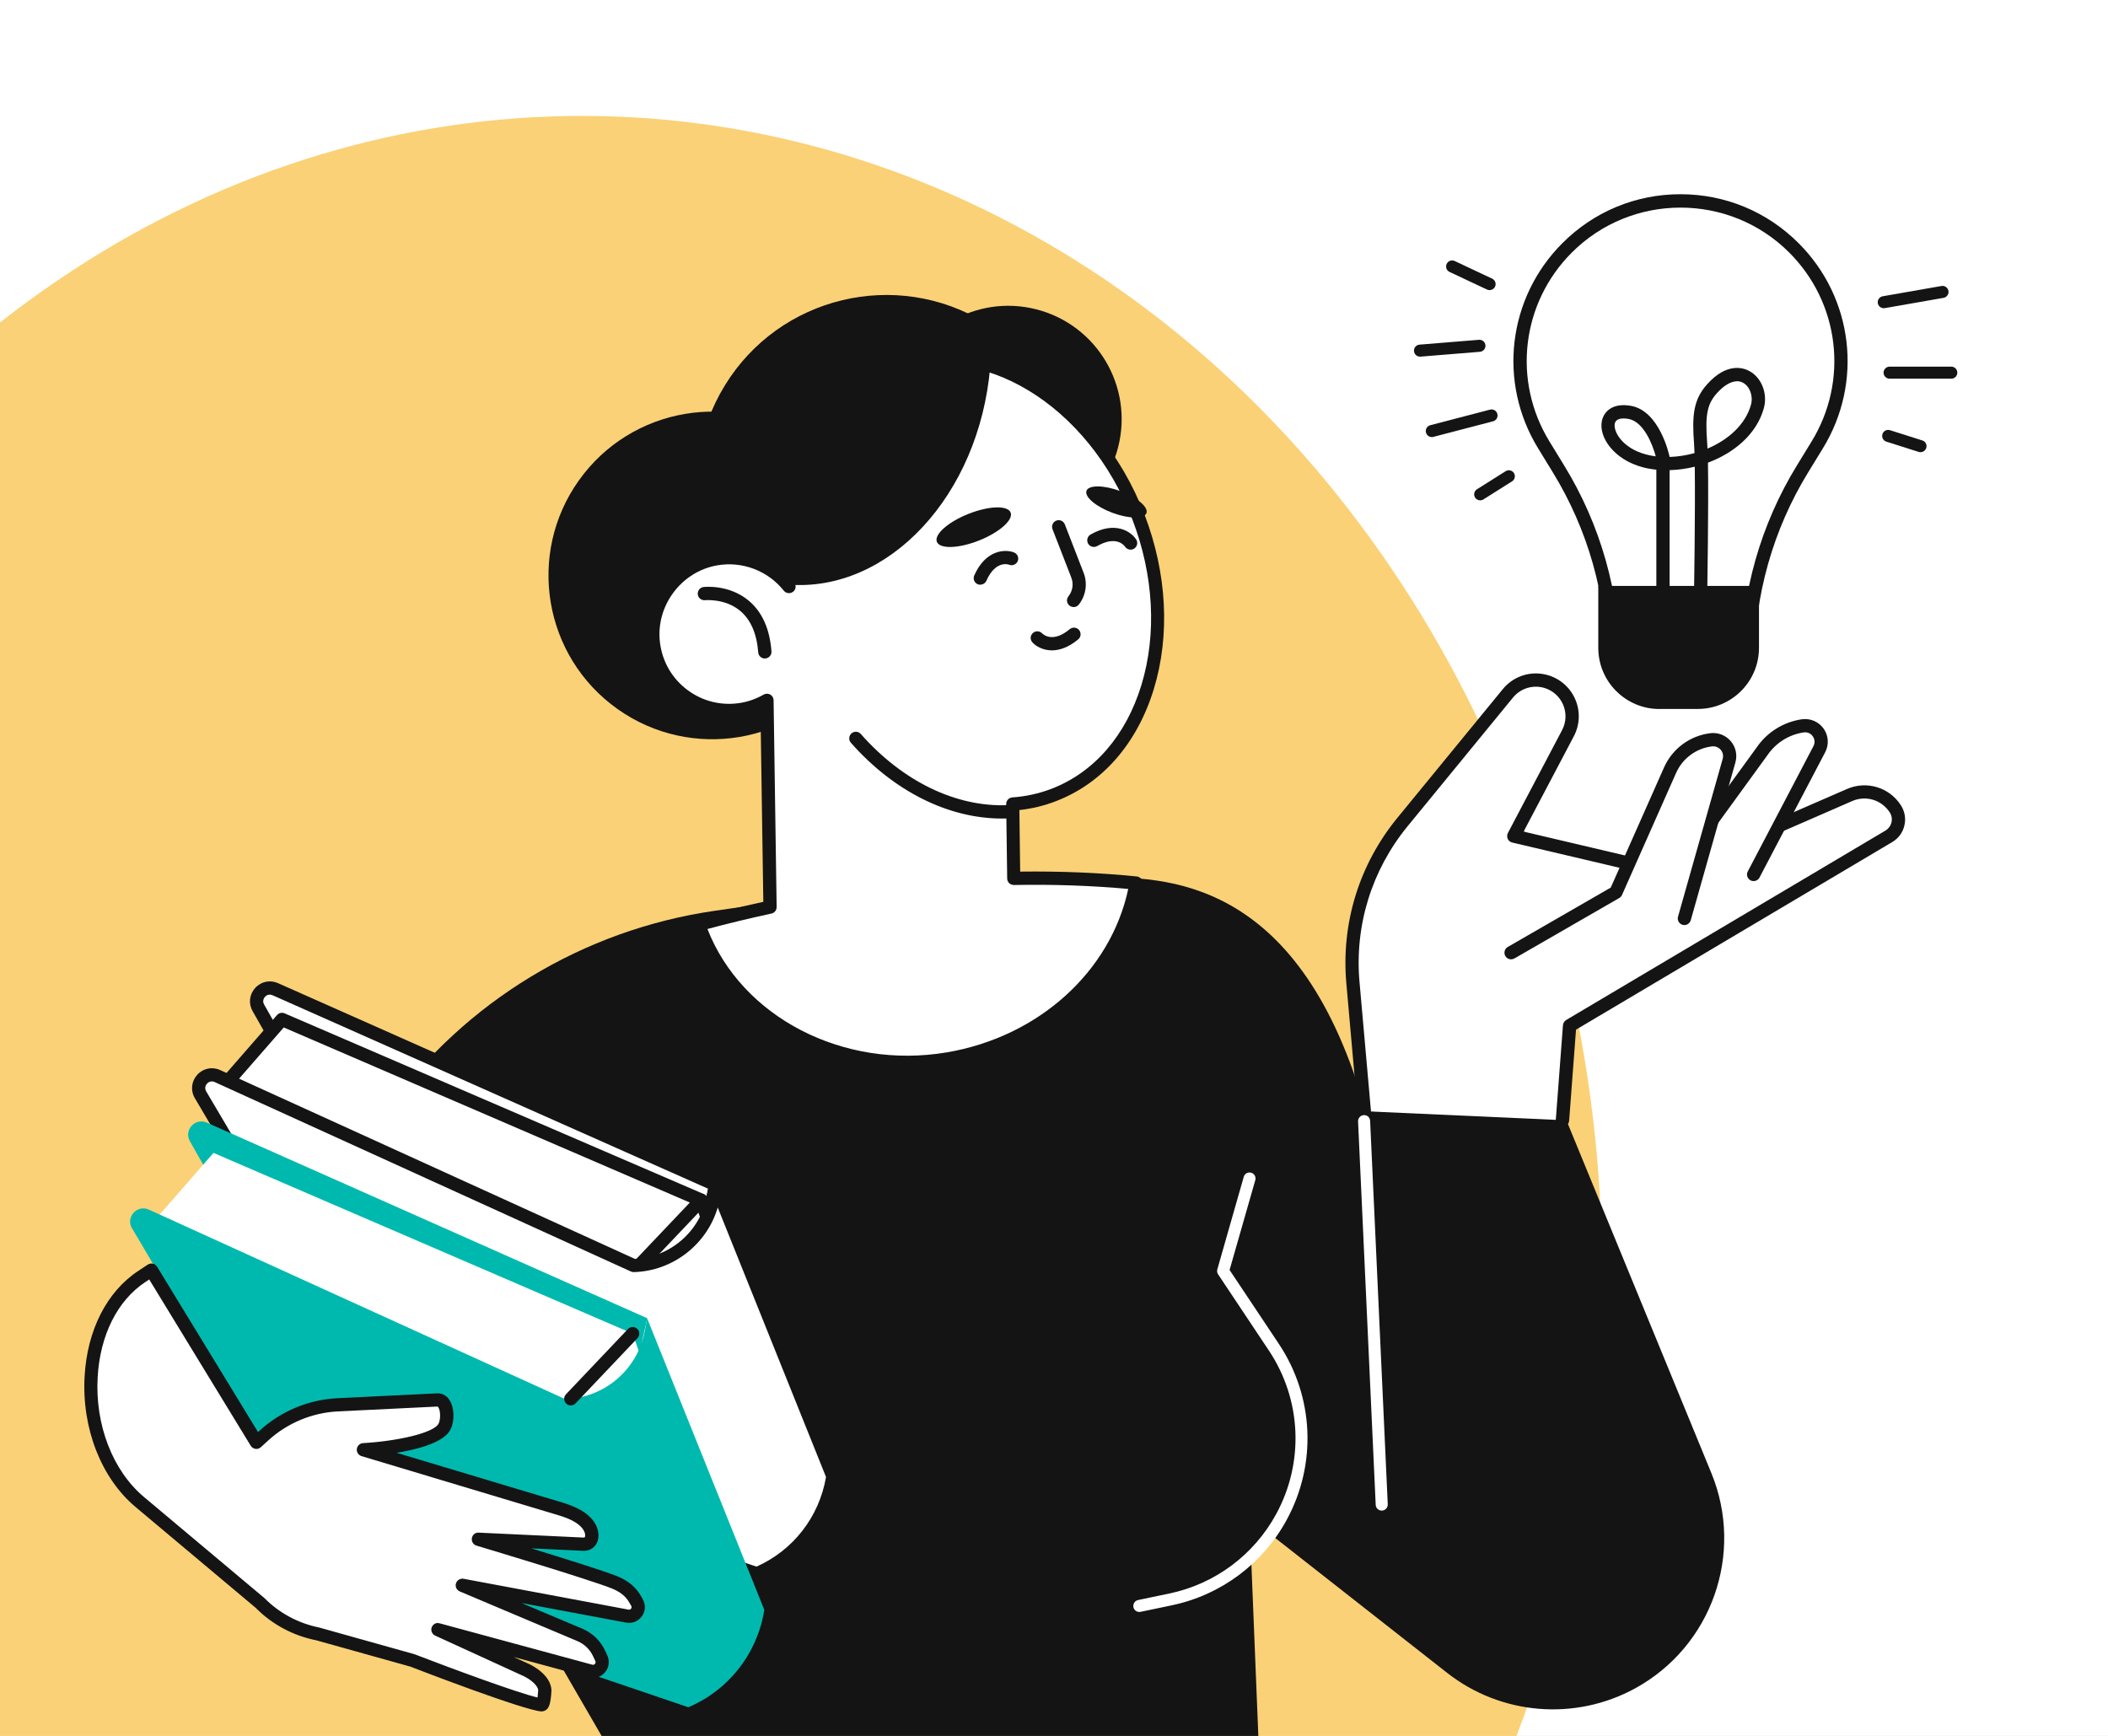
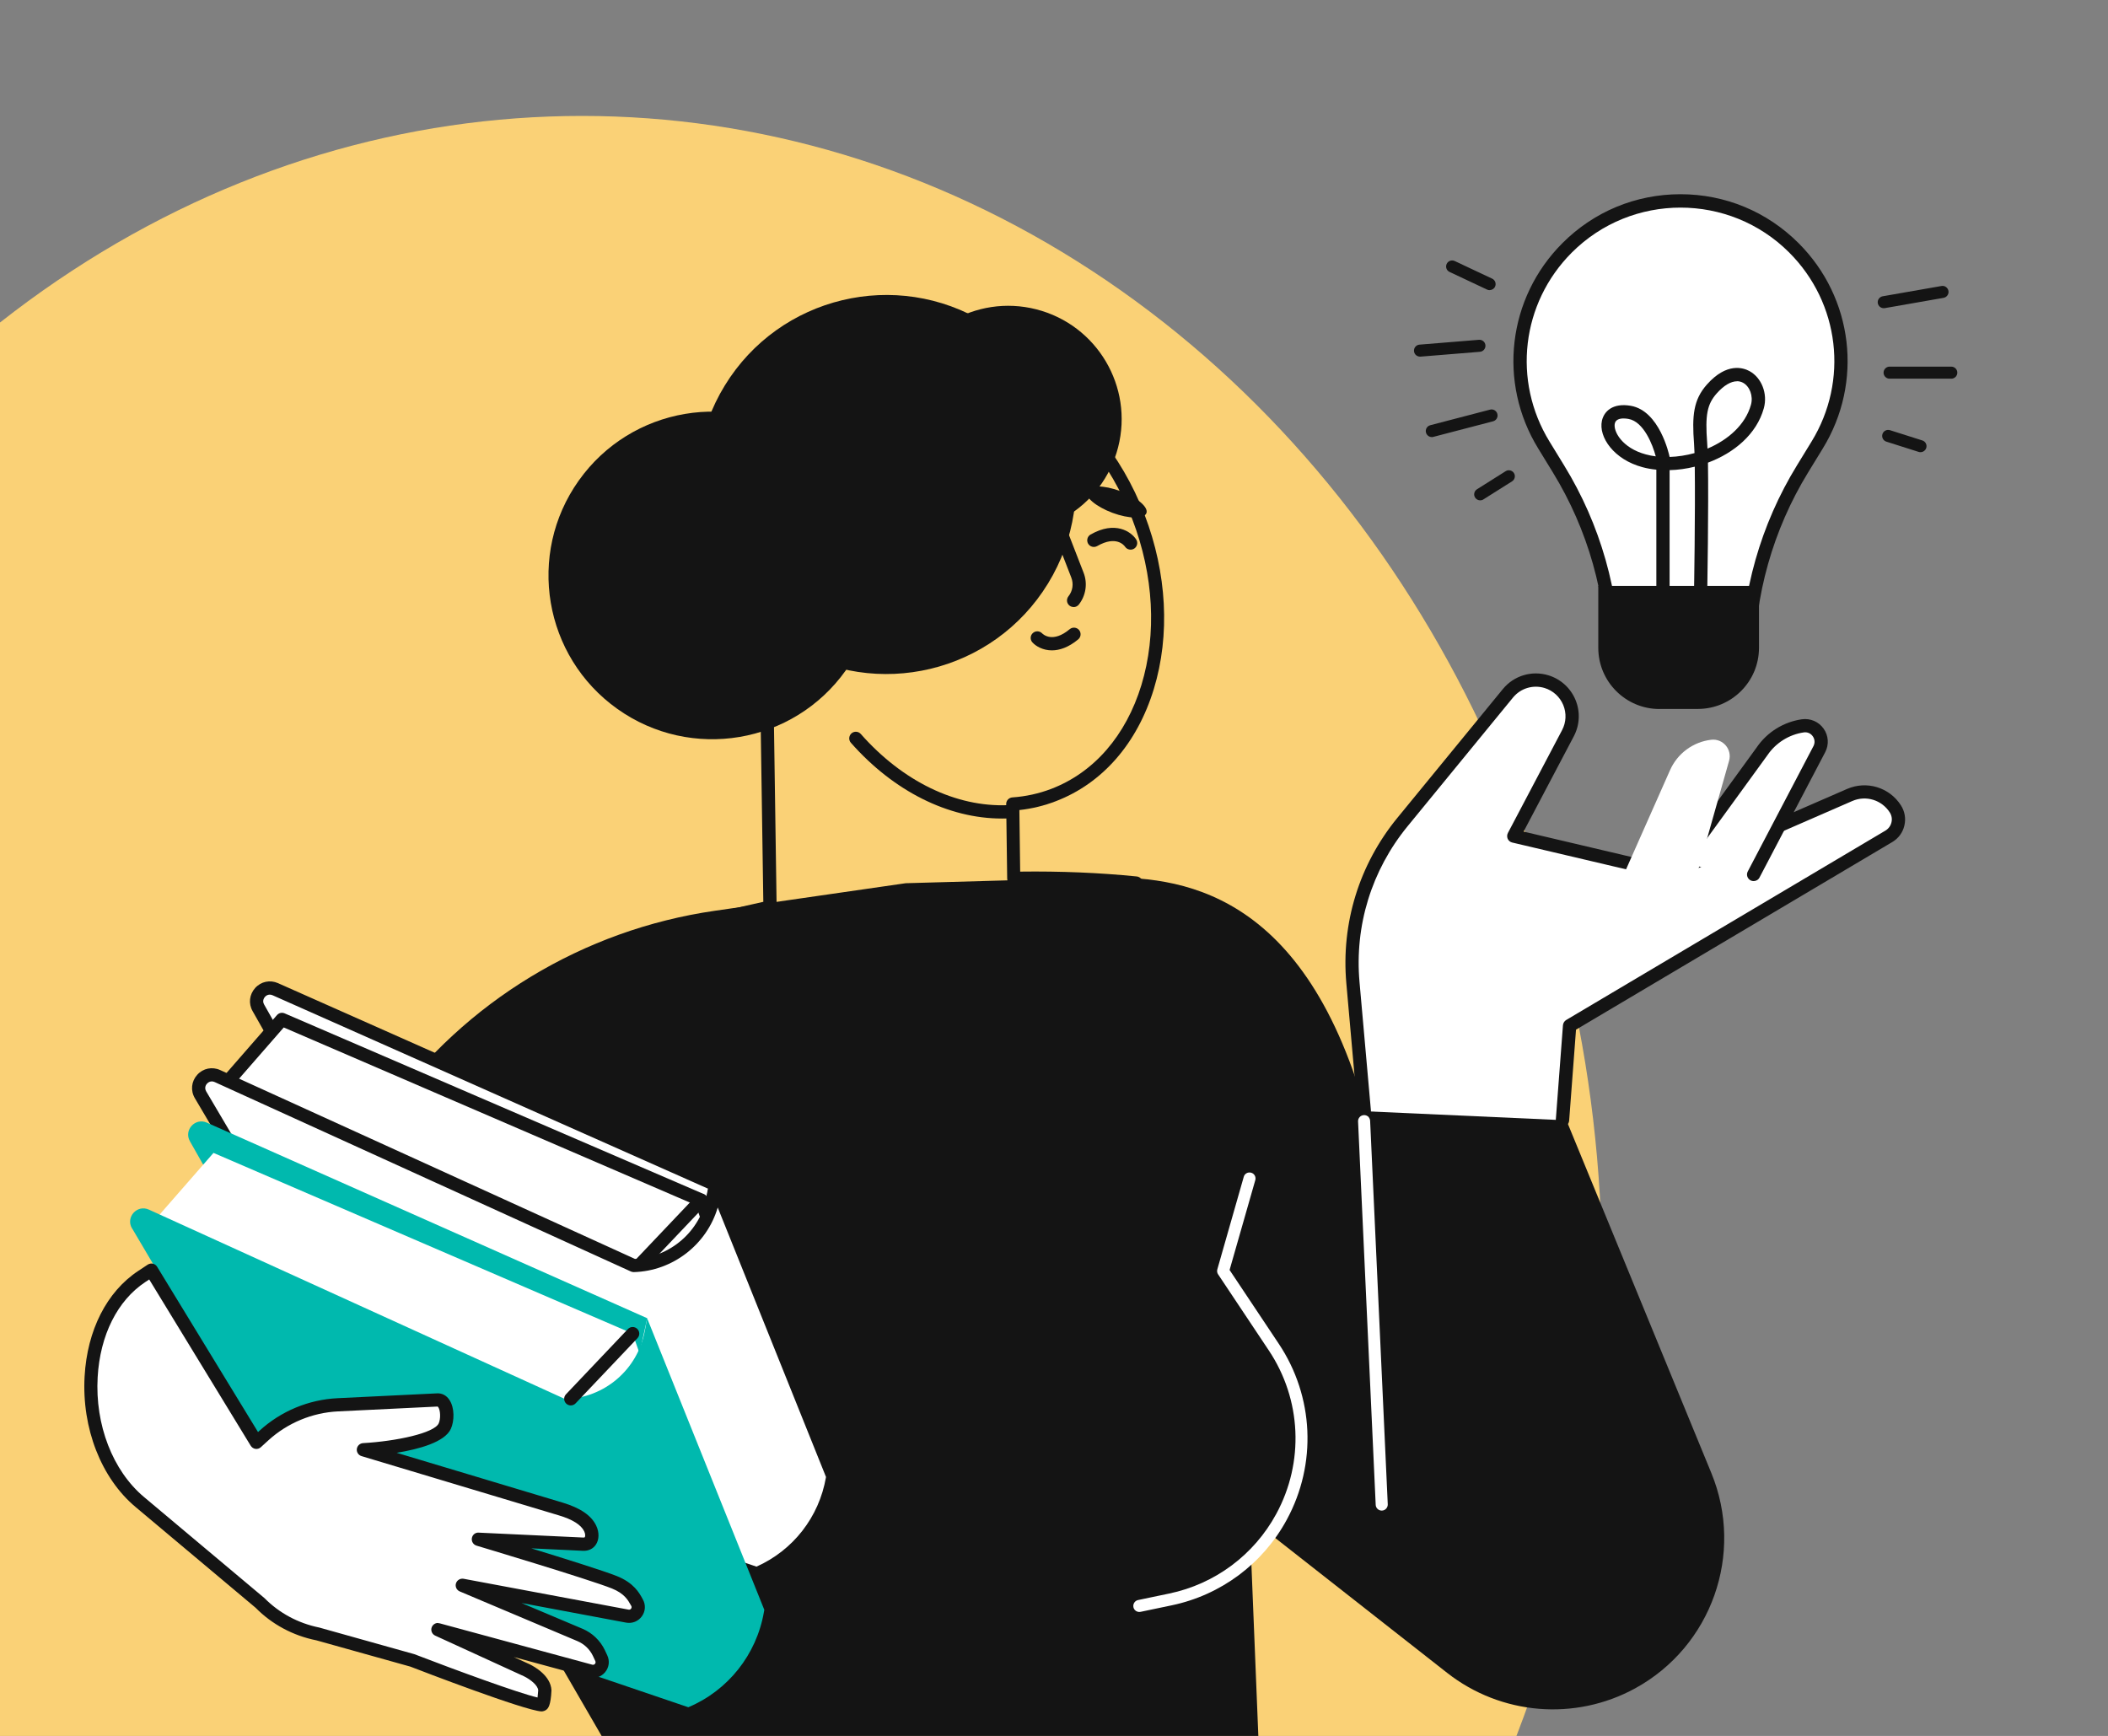
<svg xmlns="http://www.w3.org/2000/svg" width="1400" height="1153" viewBox="0 0 1400 1153" fill="none">
  <rect x="0" y="0" width="1400" height="1153" fill="#808080" stroke="none" />
  <g clip-path="url(#clip0_361_1568)">
-     <rect width="1400" height="1153" fill="white" />
    <ellipse cx="386.5" cy="845" rx="677.5" ry="768" fill="#FAD176" />
    <path d="M1020.11 694.935L1136.56 978.364C1158.61 1031.97 1136.78 1093.58 1085.95 1121.4C1046.03 1143.23 996.919 1139.18 961.094 1111.1L829.854 1008.12L835.707 1153H399.561L202.436 812.663L257.318 736.613C308.942 665.051 387.414 617.564 474.731 604.933L601.526 586.624L729.729 583.015C782.146 581.519 867.879 589.573 908.853 744.711L902.999 624.694L1020.07 694.935H1020.11Z" fill="#141414" />
    <path d="M1037.71 744.006L1042.47 681.246L1254.47 555.463C1260.8 551.678 1262.79 543.405 1258.74 537.199C1252.22 527.121 1239.37 523.248 1228.41 528.045L1109.54 579.845L1005.37 555.331L1041.37 486.983C1048.37 473.647 1041.59 457.231 1027.2 452.786C1017.86 449.881 1007.7 452.962 1001.49 460.532L931.428 546.089C906.958 575.972 895.163 614.262 898.552 652.727L906.122 738.064L1037.8 744.006H1037.71Z" fill="white" />
    <path d="M1037.72 748.407C1040 748.407 1041.94 746.647 1042.12 744.358L1046.69 683.888L1256.71 559.293C1260.85 556.829 1263.71 552.956 1264.77 548.29C1265.87 543.625 1265.03 538.872 1262.43 534.823C1254.73 522.896 1239.68 518.363 1226.65 524.04L1109.1 575.225L1011.88 552.34L1045.24 489.008C1049.2 481.482 1049.6 472.68 1046.34 464.846C1043.08 457.012 1036.57 451.071 1028.47 448.562C1017.34 445.129 1005.41 448.738 998.062 457.717L927.997 543.273C902.647 574.257 890.631 613.25 894.152 653.08L901.722 738.417C901.942 740.838 904.099 742.642 906.475 742.422C908.896 742.202 910.701 740.089 910.481 737.669L902.91 652.332C899.565 614.791 910.92 578.042 934.774 548.863L1004.84 463.306C1009.94 457.1 1018.17 454.636 1025.83 456.968C1031.42 458.685 1035.95 462.822 1038.2 468.235C1040.44 473.648 1040.18 479.722 1037.45 484.915L1001.45 553.264C1000.83 554.452 1000.79 555.904 1001.32 557.137C1001.89 558.369 1002.99 559.293 1004.31 559.601L1108.49 584.115C1109.41 584.335 1110.38 584.247 1111.26 583.851L1230.13 532.05C1239.2 528.089 1249.67 531.258 1255.04 539.576C1256.32 541.557 1256.76 543.933 1256.18 546.222C1255.66 548.511 1254.2 550.447 1252.18 551.679L1040.18 677.462C1038.95 678.21 1038.16 679.487 1038.02 680.939L1033.27 743.698C1033.09 746.119 1034.9 748.231 1037.32 748.407C1037.45 748.407 1037.54 748.407 1037.67 748.407H1037.72Z" fill="#141414" />
    <path d="M1164.64 580.814L1208.26 497.589C1212.3 489.888 1205.92 480.865 1197.3 482.098C1186.34 483.682 1176.52 489.756 1170.27 498.91L1115.88 573.772L1164.6 580.814H1164.64Z" fill="white" />
    <path d="M1164.64 585.215C1166.23 585.215 1167.77 584.379 1168.56 582.839L1212.17 499.614C1214.81 494.597 1214.42 488.568 1211.12 483.947C1207.86 479.325 1202.27 476.949 1196.68 477.741C1184.53 479.502 1173.58 486.279 1166.67 496.446L1112.36 571.176C1110.9 573.156 1111.34 575.885 1113.33 577.338C1115.31 578.79 1118.03 578.35 1119.49 576.369L1173.88 501.507C1179.47 493.321 1188.23 487.864 1197.96 486.455C1200.33 486.103 1202.58 487.072 1203.94 489.052C1205.31 490.988 1205.48 493.453 1204.38 495.566L1160.77 578.79C1159.62 580.946 1160.46 583.587 1162.62 584.731C1163.28 585.083 1163.98 585.215 1164.64 585.215Z" fill="#141414" />
    <path d="M1003.57 632.747L1073.19 592.609L1109.15 511.498C1114.08 500.407 1124.46 492.749 1136.48 491.341C1144.27 490.416 1150.47 497.722 1148.36 505.248L1118.7 610.038L1003.57 632.747Z" fill="white" />
-     <path d="M1003.61 637.149C1004.36 637.149 1005.1 636.973 1005.81 636.577L1075.43 596.439C1076.22 595.955 1076.88 595.251 1077.24 594.415L1113.19 513.303C1117.46 503.708 1126.57 496.975 1137 495.742C1139.2 495.478 1141.32 496.315 1142.77 497.987C1144.22 499.703 1144.71 501.904 1144.09 504.061L1114.43 608.85C1113.77 611.183 1115.13 613.603 1117.46 614.263C1119.79 614.923 1122.22 613.559 1122.88 611.227L1152.54 506.437C1153.95 501.464 1152.8 496.183 1149.46 492.266C1146.11 488.349 1141.05 486.368 1135.95 486.984C1122.44 488.569 1110.64 497.283 1105.14 509.738L1069.76 589.529L1001.36 628.963C999.25 630.195 998.545 632.88 999.733 634.992C1000.53 636.401 1002.02 637.193 1003.56 637.193L1003.61 637.149Z" fill="#141414" />
    <path d="M1040.8 164.604C1005.98 199.417 999.559 253.594 1025.35 295.58L1035.03 311.38C1058.84 350.198 1071.47 394.868 1071.47 440.42V444.161H1160.73V440.42C1160.73 394.868 1173.36 350.198 1197.17 311.38L1206.85 295.58C1232.6 253.594 1226.21 199.417 1191.4 164.604C1149.81 123.014 1082.39 123.014 1040.8 164.604Z" fill="white" />
    <path d="M1071.47 448.562H1160.73C1163.15 448.562 1165.13 446.581 1165.13 444.161V440.42C1165.13 395.661 1177.5 351.826 1200.91 313.669L1210.59 297.869C1237.53 253.991 1230.92 197.877 1194.48 161.48C1173.53 140.531 1145.72 129 1116.06 129C1086.39 129 1058.58 140.531 1037.67 161.48C1001.28 197.877 994.632 253.991 1021.57 297.869L1031.25 313.669C1054.66 351.826 1067.03 395.661 1067.03 440.42V444.161C1067.03 446.581 1069.01 448.562 1071.43 448.562H1071.47ZM1156.33 439.76H1075.88C1075.74 393.593 1062.94 348.438 1038.77 309.092L1029.09 293.292C1004.31 252.89 1010.39 201.266 1043.92 167.729C1083.71 127.944 1148.49 127.944 1188.28 167.729C1221.82 201.266 1227.89 252.89 1203.11 293.292L1193.43 309.092C1169.27 348.438 1156.46 393.593 1156.33 439.76Z" fill="#141414" />
    <path d="M1102.06 470.875H1127.59C1149.99 470.875 1168.21 452.699 1168.21 430.254V389.147H1061.48V430.298C1061.48 452.699 1079.66 470.919 1102.11 470.919L1102.06 470.875Z" fill="#141414" />
    <path d="M1129.44 398.61C1131.81 398.61 1133.79 396.674 1133.84 394.297C1133.88 391.525 1134.8 336.159 1134.32 307.288C1151.71 300.818 1166.67 288.319 1171.42 271.155C1174.11 261.517 1169.97 250.866 1161.87 246.465C1157.73 244.221 1146.78 240.612 1133.66 255.355C1124.59 265.522 1123.67 276.172 1125.08 294.701C1125.21 296.329 1125.3 298.442 1125.39 300.95C1119.93 302.447 1114.3 303.327 1108.84 303.503C1108.84 303.371 1108.84 303.239 1108.75 303.063C1108.49 301.831 1102.15 272.828 1083.05 269.527C1070.99 267.458 1065.27 273.268 1063.9 279.429C1061.53 290.256 1071.83 305.263 1090.93 310.325C1093.83 311.117 1096.91 311.645 1100.04 311.953V392.713C1100.04 395.133 1102.02 397.114 1104.44 397.114C1106.86 397.114 1108.84 395.133 1108.84 392.713V312.261C1114.38 312.129 1120.02 311.337 1125.56 309.973C1125.96 339.504 1125.08 393.461 1125.04 394.121C1125.04 396.542 1126.93 398.566 1129.35 398.61H1129.44ZM1078.3 277.933C1079.44 277.933 1080.58 278.065 1081.51 278.241C1091.63 280.001 1097.62 295.405 1099.64 303.107C1097.4 302.843 1095.24 302.403 1093.13 301.831C1077.28 297.606 1071.34 286.427 1072.44 281.322C1073.01 278.637 1075.7 277.933 1078.25 277.933H1078.3ZM1153.64 253.199C1155.05 253.199 1156.37 253.551 1157.6 254.211C1162.14 256.676 1164.47 263.101 1162.88 268.823C1159.23 282.026 1147.74 292.148 1134.01 297.958C1133.97 296.461 1133.88 295.185 1133.79 294.085C1132.38 275.512 1133.79 268.471 1140.17 261.253C1144.84 256.016 1149.55 253.243 1153.6 253.243L1153.64 253.199Z" fill="#141414" />
    <path d="M1254.95 251.527H1295.93C1298.13 251.527 1299.93 249.722 1299.93 247.522C1299.93 245.321 1298.13 243.517 1295.93 243.517H1254.95C1252.75 243.517 1250.95 245.321 1250.95 247.522C1250.95 249.722 1252.75 251.527 1254.95 251.527Z" fill="#141414" />
    <path d="M1251.04 204.699C1251.26 204.699 1251.48 204.699 1251.74 204.655L1290.78 197.833C1292.94 197.437 1294.43 195.369 1294.04 193.212C1293.64 191.055 1291.62 189.559 1289.42 189.955L1250.38 196.777C1248.22 197.173 1246.73 199.241 1247.12 201.398C1247.47 203.334 1249.15 204.699 1251.04 204.699Z" fill="#141414" />
    <path d="M1275.47 300.335C1277.18 300.335 1278.72 299.235 1279.29 297.562C1279.95 295.45 1278.81 293.205 1276.7 292.545L1255.22 285.723C1253.11 285.063 1250.86 286.207 1250.2 288.32C1249.54 290.432 1250.69 292.677 1252.8 293.337L1274.28 300.159C1274.67 300.291 1275.07 300.335 1275.51 300.335H1275.47Z" fill="#141414" />
    <path d="M950.928 290.301C951.28 290.301 951.588 290.301 951.94 290.169L991.594 279.826C993.75 279.254 995.026 277.097 994.454 274.941C993.882 272.784 991.726 271.508 989.57 272.08L949.916 282.423C947.759 282.995 946.482 285.151 947.054 287.308C947.539 289.112 949.168 290.301 950.928 290.301Z" fill="#141414" />
    <path d="M943.049 236.87C943.049 236.87 943.269 236.87 943.401 236.87L982.879 233.657C985.079 233.481 986.707 231.545 986.531 229.344C986.355 227.144 984.462 225.515 982.218 225.691L942.74 228.904C940.54 229.08 938.912 231.017 939.088 233.217C939.264 235.33 941.024 236.87 943.093 236.87H943.049Z" fill="#141414" />
    <path d="M983.056 332.329C983.804 332.329 984.508 332.154 985.168 331.714L1004.22 319.698C1006.07 318.51 1006.64 316.046 1005.46 314.197C1004.27 312.349 1001.8 311.777 999.955 312.965L980.899 324.98C979.051 326.168 978.479 328.633 979.667 330.481C980.415 331.669 981.735 332.329 983.056 332.329Z" fill="#141414" />
    <path d="M989.308 192.683C990.804 192.683 992.257 191.846 992.917 190.394C993.841 188.413 993.004 185.993 990.98 185.069L966.114 173.362C964.134 172.438 961.713 173.274 960.789 175.298C959.865 177.323 960.701 179.699 962.725 180.624L987.591 192.33C988.119 192.594 988.736 192.727 989.308 192.727V192.683Z" fill="#141414" />
    <path d="M522.846 429.082C463.599 392.718 445.049 315.211 481.413 255.963C517.776 196.716 595.284 178.165 654.531 214.529C713.778 250.892 732.329 328.401 695.965 387.648C659.602 446.895 582.094 465.445 522.846 429.082Z" fill="#141414" />
    <path d="M650.971 351.381C610.678 341.081 586.365 300.067 596.666 259.774C606.966 219.482 647.979 195.168 688.272 205.468C728.564 215.769 752.878 256.783 742.578 297.076C732.277 337.368 691.263 361.681 650.971 351.381Z" fill="#141414" />
    <path d="M410.029 470.865C361.057 436.05 349.582 368.128 384.397 319.157C419.212 270.185 487.134 258.709 536.105 293.524C585.076 328.339 596.552 396.262 561.737 445.233C526.922 494.204 459 505.68 410.029 470.865Z" fill="#141414" />
    <path d="M493.392 479.897C493.612 479.897 493.875 479.897 494.14 479.853C503.91 478.225 513.02 473.956 520.546 467.618C524.067 464.626 527.235 461.193 529.92 457.408C531.328 455.427 530.844 452.699 528.864 451.29C526.883 449.882 524.155 450.366 522.747 452.346C520.502 455.515 517.817 458.42 514.868 460.929C508.575 466.254 500.873 469.819 492.687 471.183C490.31 471.579 488.683 473.868 489.079 476.244C489.431 478.401 491.323 479.897 493.436 479.897H493.392Z" fill="#141414" />
-     <path d="M699.716 528.045C760.934 504.544 786.153 421.891 756.049 343.42C725.946 264.949 651.92 220.41 590.657 243.868C539.56 263.497 513.55 324.32 523.849 389.543C512.67 375.504 494.406 367.846 475.437 371.147C449.074 375.768 430.414 401.03 433.847 427.569C437.544 456.308 464.346 475.937 492.645 471.184C498.718 470.171 504.308 468.059 509.325 465.154L511.349 602.512C495.197 605.988 479.353 609.817 464.038 614.042C485.603 676.758 555.36 715.839 629.475 703.34C695.359 692.206 744.518 643.706 754.509 586.492C728.894 583.895 701.652 582.839 673.177 583.367L672.517 533.987C681.715 533.327 690.825 531.39 699.671 528.001L699.716 528.045Z" fill="white" />
    <path d="M602.45 710.03C611.604 710.03 620.891 709.282 630.221 707.698C696.545 696.519 748.258 648.107 758.865 587.284C759.085 586.096 758.777 584.863 758.029 583.851C757.28 582.883 756.18 582.267 754.948 582.135C730.39 579.67 704.379 578.57 677.533 578.922L677.005 538.036C685.411 537.112 693.553 535.131 701.255 532.139C732.151 520.3 755.256 493.805 766.303 457.628C777.218 421.848 775.017 380.698 760.141 341.836C729.201 261.252 652.491 215.437 589.072 239.775C540.44 258.436 512.272 314.065 517.95 377.573C505.847 368.155 490.18 364.106 474.688 366.79C446.037 371.807 425.792 399.314 429.489 428.097C431.425 443.149 439.215 456.396 451.362 465.418C463.509 474.441 478.429 478.005 493.392 475.497C497.397 474.837 501.27 473.692 505.055 472.152L506.947 598.991C491.587 602.336 476.8 605.989 462.892 609.818C461.704 610.126 460.736 610.918 460.164 612.018C459.592 613.074 459.504 614.351 459.9 615.495C479.529 672.533 538.062 710.03 602.45 710.03ZM749.315 590.409C737.564 645.378 689.724 688.685 628.77 698.983C559.981 710.602 492.644 675.526 469.846 617.035C483.27 613.426 497.573 609.994 512.316 606.781C514.385 606.341 515.837 604.492 515.793 602.424L513.769 465.066C513.769 463.526 512.889 462.073 511.568 461.325C510.204 460.577 508.576 460.577 507.211 461.325C502.414 464.054 497.265 465.946 491.984 466.827C479.441 468.939 466.898 465.946 456.687 458.377C446.477 450.807 439.963 439.672 438.335 426.997C435.21 402.791 452.242 379.685 476.316 375.504C492.996 372.599 509.94 379.025 520.547 392.316C521.779 393.901 523.935 394.385 525.784 393.593C527.632 392.801 528.689 390.864 528.337 388.884C518.126 324.32 544.445 266.358 592.373 248.005C651.259 225.428 722.865 268.954 752.044 345.005C766.259 382.062 768.371 421.143 758.029 455.076C747.774 488.612 726.56 513.082 698.218 523.953C690.032 527.077 681.318 529.014 672.34 529.63C670.007 529.806 668.203 531.743 668.247 534.075L668.907 583.455C668.907 584.643 669.391 585.744 670.227 586.58C671.064 587.372 672.252 587.812 673.352 587.812C699.67 587.328 725.241 588.208 749.359 590.453L749.315 590.409Z" fill="#141414" />
-     <path d="M507.959 437.338C507.959 437.338 508.18 437.338 508.312 437.338C510.732 437.162 512.536 435.05 512.36 432.629C511.216 417.577 506.067 406.222 497.045 398.785C484.061 388.09 467.997 389.806 467.293 389.894C464.873 390.158 463.157 392.359 463.421 394.78C463.685 397.2 465.885 398.873 468.261 398.652C468.261 398.652 481.465 397.332 491.499 405.65C498.541 411.504 502.634 420.834 503.558 433.333C503.734 435.622 505.671 437.382 507.959 437.382V437.338Z" fill="#141414" />
    <path d="M519.533 387.87C520.721 388.002 521.91 388.178 523.098 388.266C590.127 393.767 650.332 329.028 657.638 243.647C657.726 242.678 657.77 241.71 657.814 240.786C634.797 233.392 610.855 233.128 588.542 241.622C536.697 261.427 509.983 322.25 519.533 387.826V387.87Z" fill="#141414" />
    <path d="M665.388 543.668C666.796 543.668 668.205 543.668 669.613 543.58C672.034 543.492 673.927 541.423 673.839 539.003C673.751 536.582 671.638 534.557 669.262 534.777C634.845 536.186 599.416 518.934 571.689 487.51C570.061 485.662 567.288 485.53 565.484 487.114C563.679 488.742 563.503 491.515 565.087 493.319C593.43 525.491 629.783 543.668 665.388 543.668Z" fill="#141414" />
    <path d="M721.588 325.992C720.091 329.953 727.838 336.511 738.797 340.604C749.799 344.697 759.921 344.785 761.374 340.824C762.87 336.863 755.124 330.306 744.122 326.213C733.119 322.12 722.996 322.031 721.544 325.992H721.588Z" fill="#141414" />
    <path d="M622.213 359.878C624.15 364.763 636.692 364.367 650.204 358.998C663.715 353.629 673.133 345.311 671.197 340.426C669.26 335.54 656.717 335.937 643.206 341.306C629.694 346.675 620.277 354.993 622.213 359.878Z" fill="#141414" />
    <path d="M713.006 403.229C714.327 403.229 715.603 402.657 716.483 401.557C721.192 395.571 722.425 387.473 719.652 380.388L707.196 348.304C706.316 346.015 703.763 344.915 701.519 345.795C699.274 346.675 698.131 349.228 699.011 351.472L711.465 383.556C713.138 387.825 712.434 392.491 709.573 396.099C708.077 397.992 708.385 400.764 710.321 402.261C711.113 402.877 712.082 403.185 713.05 403.185L713.006 403.229Z" fill="#141414" />
    <path d="M651.084 388.311C652.756 388.311 654.386 387.343 655.09 385.715C661.295 371.807 669.877 374.976 670.273 375.108C672.518 375.988 675.071 374.844 675.951 372.599C676.831 370.355 675.686 367.802 673.442 366.922C667.676 364.678 654.693 364.986 647.035 382.194C646.067 384.394 647.035 387.035 649.28 388.003C649.852 388.267 650.468 388.399 651.04 388.399L651.084 388.311Z" fill="#141414" />
    <path d="M750.856 365.073C751.692 365.073 752.528 364.853 753.276 364.369C755.3 363.049 755.873 360.364 754.596 358.339C751.251 353.102 740.601 345.708 724.273 355.039C722.161 356.271 721.456 358.956 722.644 361.068C723.833 363.181 726.562 363.885 728.674 362.696C741.394 355.391 746.675 362.344 747.203 363.136C748.039 364.413 749.448 365.073 750.856 365.073Z" fill="#141414" />
    <path d="M698.612 431.968C703.586 431.968 709.571 430.076 716.085 424.663C717.933 423.122 718.198 420.35 716.657 418.457C715.117 416.609 712.3 416.345 710.451 417.885C699.184 427.303 692.803 421.362 692.099 420.658C690.427 418.941 687.654 418.853 685.894 420.526C684.133 422.198 684.045 424.883 685.674 426.687C687.962 429.196 692.583 431.968 698.612 431.968Z" fill="#141414" />
    <path d="M917.656 1003.32C917.656 1003.32 917.788 1003.32 917.832 1003.32C920.033 1003.23 921.749 1001.34 921.661 999.135L909.954 744.489C909.866 742.289 908.018 740.484 905.774 740.66C903.573 740.748 901.856 742.641 901.944 744.841L913.652 999.488C913.74 1001.64 915.5 1003.32 917.656 1003.32Z" fill="white" />
    <path d="M294.903 987.606H414.92C417.341 987.606 419.321 985.625 419.321 983.205C419.321 980.784 417.341 978.804 414.92 978.804H294.903C292.482 978.804 290.502 980.784 290.502 983.205C290.502 985.625 292.482 987.606 294.903 987.606Z" fill="#141414" />
    <path d="M357.311 989.541C358.984 989.541 360.569 988.617 361.317 986.989L413.998 873.793C415.01 871.593 414.086 868.952 411.885 867.94C409.685 866.927 407.044 867.852 406.032 870.052L353.351 983.248C352.339 985.448 353.263 988.089 355.463 989.101C356.079 989.366 356.695 989.497 357.311 989.497V989.541Z" fill="#141414" />
    <path d="M475.304 786.914L182.808 656.994C175.063 653.562 167.404 661.968 171.585 669.361L256.218 818.778L443.704 931.269L475.304 786.914Z" fill="white" />
    <path d="M443.704 935.672C444.276 935.672 444.892 935.54 445.464 935.32C446.74 934.748 447.709 933.603 448.017 932.239L479.617 787.884C480.057 785.859 479 783.791 477.108 782.91L184.612 652.991C179.331 650.658 173.39 651.891 169.473 656.204C165.6 660.517 164.896 666.546 167.757 671.563L252.39 820.98C252.742 821.64 253.313 822.212 253.973 822.564L441.46 935.056C442.164 935.452 442.956 935.672 443.704 935.672ZM470.243 789.512L440.711 924.361L259.475 815.654L175.415 667.206C173.962 664.654 175.502 662.629 175.986 662.101C176.471 661.529 178.319 659.856 181.047 661.045L470.243 789.512Z" fill="#141414" />
    <path d="M187.259 677.11L145.625 724.818L410.129 859.491L416.686 849.984L485.784 855.002L465.627 797.128L187.259 677.11Z" fill="white" />
    <path d="M410.128 863.892C411.536 863.892 412.901 863.232 413.737 861.999L418.886 854.561L485.474 859.403C486.927 859.535 488.379 858.874 489.303 857.686C490.183 856.498 490.448 854.958 489.964 853.549L469.806 795.675C469.41 794.531 468.53 793.562 467.386 793.078L189.018 673.061C187.257 672.313 185.233 672.753 183.957 674.205L142.367 721.913C141.487 722.925 141.091 724.289 141.355 725.654C141.619 726.974 142.454 728.118 143.686 728.735L408.191 863.408C408.852 863.716 409.511 863.892 410.172 863.892H410.128ZM416.685 845.583C415.233 845.583 413.913 846.287 413.077 847.476L408.676 853.813L152.665 723.453L188.446 682.435L462.105 800.428L479.445 850.16L417.038 845.627C417.038 845.627 416.817 845.627 416.729 845.627L416.685 845.583Z" fill="#141414" />
    <path d="M424.516 844.878C425.66 844.878 426.848 844.438 427.729 843.514L468.835 800.207C470.507 798.447 470.419 795.674 468.659 794.002C466.898 792.329 464.082 792.417 462.454 794.177L421.347 837.484C419.675 839.245 419.763 842.017 421.523 843.69C422.36 844.482 423.46 844.878 424.56 844.878H424.516Z" fill="#141414" />
    <path d="M133.166 727.193L271.184 960.89C273.693 965.115 277.478 968.46 282.011 970.396L502.592 1045.3C528.999 1034.17 547.924 1010.31 552.809 982.059L553.072 980.607L475.262 786.959L473.678 795.453C468.881 821.112 446.831 839.904 420.777 840.608L144.345 714.782C136.511 711.217 128.765 719.843 133.122 727.237L133.166 727.193Z" fill="white" />
    <path d="M502.636 1049.7C503.209 1049.7 503.781 1049.57 504.353 1049.35C532.3 1037.56 552.061 1012.69 557.21 982.808L557.474 981.355C557.606 980.563 557.518 979.727 557.21 978.979L479.399 785.331C478.65 783.527 476.846 782.427 474.865 782.603C472.929 782.779 471.345 784.231 470.993 786.167L469.408 794.662C465.095 817.767 445.115 835.108 421.701 836.164L146.237 710.733C140.912 708.313 134.883 709.545 130.966 713.902C127.049 718.259 126.432 724.377 129.425 729.438L267.443 963.135C270.392 968.152 274.969 972.157 280.338 974.446L501.228 1049.48C501.668 1049.66 502.152 1049.7 502.636 1049.7ZM548.539 981.047V981.267C543.962 1007.63 526.754 1029.68 502.416 1040.55L283.419 966.172C280.074 964.763 276.993 962.035 274.969 958.602L136.952 724.905C135.455 722.352 136.951 720.284 137.479 719.755C138.007 719.183 139.856 717.467 142.584 718.699L419.016 844.526C419.632 844.79 420.292 844.922 420.952 844.922C446.875 844.218 469.453 826.525 476.67 802.011L548.583 981.003L548.539 981.047Z" fill="#141414" />
    <path d="M429.844 875.552L137.348 745.633C129.603 742.2 121.944 750.606 126.125 758L210.758 907.416L398.244 1019.91L429.844 875.552Z" fill="#00B9AE" />
    <path d="M141.79 765.747L100.156 813.41L364.661 948.083L371.263 938.621L440.315 943.594L420.158 885.764L141.79 765.747Z" fill="white" />
    <path d="M87.702 815.831L225.72 1049.53C228.229 1053.75 232.014 1057.1 236.547 1059.03L457.129 1133.94C483.536 1122.81 502.46 1098.95 507.345 1070.7L507.609 1069.24L429.798 875.598L428.214 884.092C423.417 909.75 401.367 928.543 375.313 929.247L98.881 803.42C91.047 799.855 83.301 808.481 87.658 815.875L87.702 815.831Z" fill="#00B9AE" />
    <path d="M379.055 933.471C380.199 933.471 381.388 933.031 382.268 932.106L423.373 888.8C425.046 887.039 424.957 884.267 423.197 882.594C421.436 880.922 418.62 881.01 416.992 882.77L375.885 926.077C374.213 927.837 374.301 930.61 376.062 932.282C376.898 933.075 377.998 933.471 379.098 933.471H379.055Z" fill="#141414" />
    <path d="M94.125 847.825L100.507 843.601L170.307 957.984L175.325 953.407C188.793 941.128 206.132 933.911 224.353 933.03L290.413 929.817C296.927 929.509 298.158 941.26 295.474 947.158C289.576 960.185 241.43 962.914 241.43 962.914L372.45 1002.26C378.875 1004.2 388.557 1007.89 392.034 1015.2C394.455 1020.22 392.958 1025.89 387.369 1025.63L317.788 1022.37C317.788 1022.37 392.738 1044.82 408.142 1050.98C418.616 1055.16 421.389 1061.41 423.105 1064.49C425.658 1068.98 421.741 1074.44 416.68 1073.47L307.049 1052.96L385.212 1085.97C390.714 1088.3 395.202 1092.57 397.799 1097.98L399.384 1101.37C401.628 1106.08 397.316 1111.27 392.254 1109.91L290.942 1082.45L349.96 1109.47C354.405 1111.67 361.666 1116.6 361.93 1122.63C361.93 1122.63 361.534 1132.53 359.774 1132.44C348.595 1131.74 273.689 1102.87 273.689 1102.87L210.929 1085.31C196.362 1082.36 183.027 1075.19 172.596 1064.62L92.849 997.682C48.97 960.845 49.718 877.357 94.169 847.914L94.125 847.825Z" fill="white" />
    <path d="M359.643 1136.71C360.787 1136.71 362.239 1136.19 363.032 1135.44C363.956 1134.64 365.804 1132.93 366.244 1122.72C365.848 1113.08 355.11 1107.05 351.809 1105.42L341.203 1100.58L391.023 1114.09C395.028 1115.19 399.165 1113.87 401.849 1110.7C404.534 1107.49 405.062 1103.18 403.301 1099.44L401.717 1096.05C398.681 1089.67 393.399 1084.6 386.885 1081.83L346.351 1064.71L415.845 1077.74C419.894 1078.49 423.899 1076.86 426.32 1073.51C428.696 1070.17 428.96 1065.86 426.891 1062.25L426.539 1061.59C424.558 1057.98 420.906 1051.33 409.728 1046.84C401.145 1043.41 374.914 1035.18 352.821 1028.4L387.105 1030.03C390.802 1030.21 393.927 1028.71 395.775 1025.89C397.976 1022.55 398.064 1017.71 395.952 1013.31C392.739 1006.57 385.477 1001.6 373.682 998.035L263.436 964.939C278.268 962.519 295.431 957.853 299.436 949.007C301.769 943.858 302.033 935.056 298.424 929.731C296.444 926.782 293.583 925.285 290.194 925.461L224.178 928.674C204.989 929.598 186.592 937.256 172.421 950.196L171.365 951.164L104.336 841.357C103.72 840.345 102.708 839.596 101.52 839.332C100.332 839.068 99.144 839.332 98.131 839.949L91.75 844.174C70.889 857.993 57.905 883.519 56.189 914.195C54.252 948.567 67.191 981.795 90.033 1000.94L169.781 1067.88C180.564 1078.84 194.603 1086.41 210.094 1089.49L272.545 1106.96C279.895 1109.82 348.024 1136.01 359.555 1136.71C359.643 1136.71 359.687 1136.71 359.775 1136.71H359.643ZM290.855 1077.96C289.05 1077.96 287.377 1079.1 286.717 1080.86C285.924 1083.02 286.937 1085.4 289.005 1086.36L348.024 1113.39C352.381 1115.54 357.31 1119.46 357.442 1122.76C357.354 1124.26 357.179 1126.02 357.003 1127.47C343.976 1124.43 302.385 1109.16 275.186 1098.69L212.031 1081C197.947 1078.13 185.492 1071.4 175.634 1061.45L95.578 994.25C74.849 976.822 63.054 946.367 64.859 914.723C66.443 886.82 77.974 863.802 96.502 851.523L99.099 849.807L166.524 960.274C167.228 961.374 168.372 962.166 169.649 962.343C170.969 962.519 172.246 962.122 173.214 961.242L178.231 956.665C190.95 945.09 207.366 938.269 224.53 937.433L290.546 934.22C290.546 934.22 290.766 934.22 291.074 934.66C292.57 936.86 292.702 942.362 291.382 945.354C288.433 951.912 262.951 957.281 241.122 958.514C239.01 958.646 237.249 960.274 236.985 962.387C236.721 964.499 238.041 966.524 240.11 967.14L371.13 1006.49C380.284 1009.21 385.961 1012.82 387.985 1017.09C388.866 1018.94 388.734 1020.48 388.382 1021.01C388.25 1021.18 387.854 1021.23 387.458 1021.23L317.921 1017.97C315.676 1017.8 313.74 1019.42 313.387 1021.62C313.035 1023.83 314.311 1025.94 316.468 1026.6C317.216 1026.82 391.419 1049.04 406.427 1055.07C414.657 1058.37 417.165 1062.91 418.793 1065.86L419.233 1066.6C419.718 1067.4 419.365 1068.1 419.145 1068.41C418.925 1068.76 418.354 1069.29 417.473 1069.11L307.842 1048.6C305.642 1048.25 303.485 1049.53 302.825 1051.68C302.165 1053.84 303.266 1056.13 305.334 1057.01L383.496 1090.02C388.029 1091.95 391.683 1095.43 393.795 1099.88L395.38 1103.27C395.776 1104.15 395.38 1104.81 395.16 1105.11C394.896 1105.42 394.323 1105.91 393.399 1105.69L292.087 1078.22C291.691 1078.13 291.295 1078.05 290.943 1078.05L290.855 1077.96Z" fill="#141414" />
    <path d="M829.856 782.736L812.296 844.219L845.963 894.744C868.453 928.456 870.434 971.895 851.069 1007.5C835.754 1035.75 808.775 1055.78 777.307 1062.34L756.665 1066.65L829.856 782.736Z" fill="#141414" />
    <path d="M756.665 1070.65C756.929 1070.65 757.194 1070.65 757.502 1070.57L778.143 1066.25C810.799 1059.43 838.701 1038.7 854.589 1009.39C874.702 972.334 872.678 927.575 849.264 892.498L816.608 843.514L833.684 783.836C834.3 781.723 833.068 779.479 830.956 778.906C828.799 778.29 826.598 779.523 826.026 781.635L808.466 843.118C808.158 844.262 808.334 845.451 808.994 846.419L842.662 896.943C864.404 929.511 866.297 971.145 847.592 1005.56C832.804 1032.8 806.881 1052.08 776.514 1058.42L755.873 1062.73C753.717 1063.17 752.309 1065.28 752.749 1067.48C753.145 1069.38 754.817 1070.65 756.665 1070.65Z" fill="white" />
  </g>
  <defs>
    <clipPath id="clip0_361_1568">
      <rect width="1400" height="1153" fill="white" />
    </clipPath>
  </defs>
</svg>